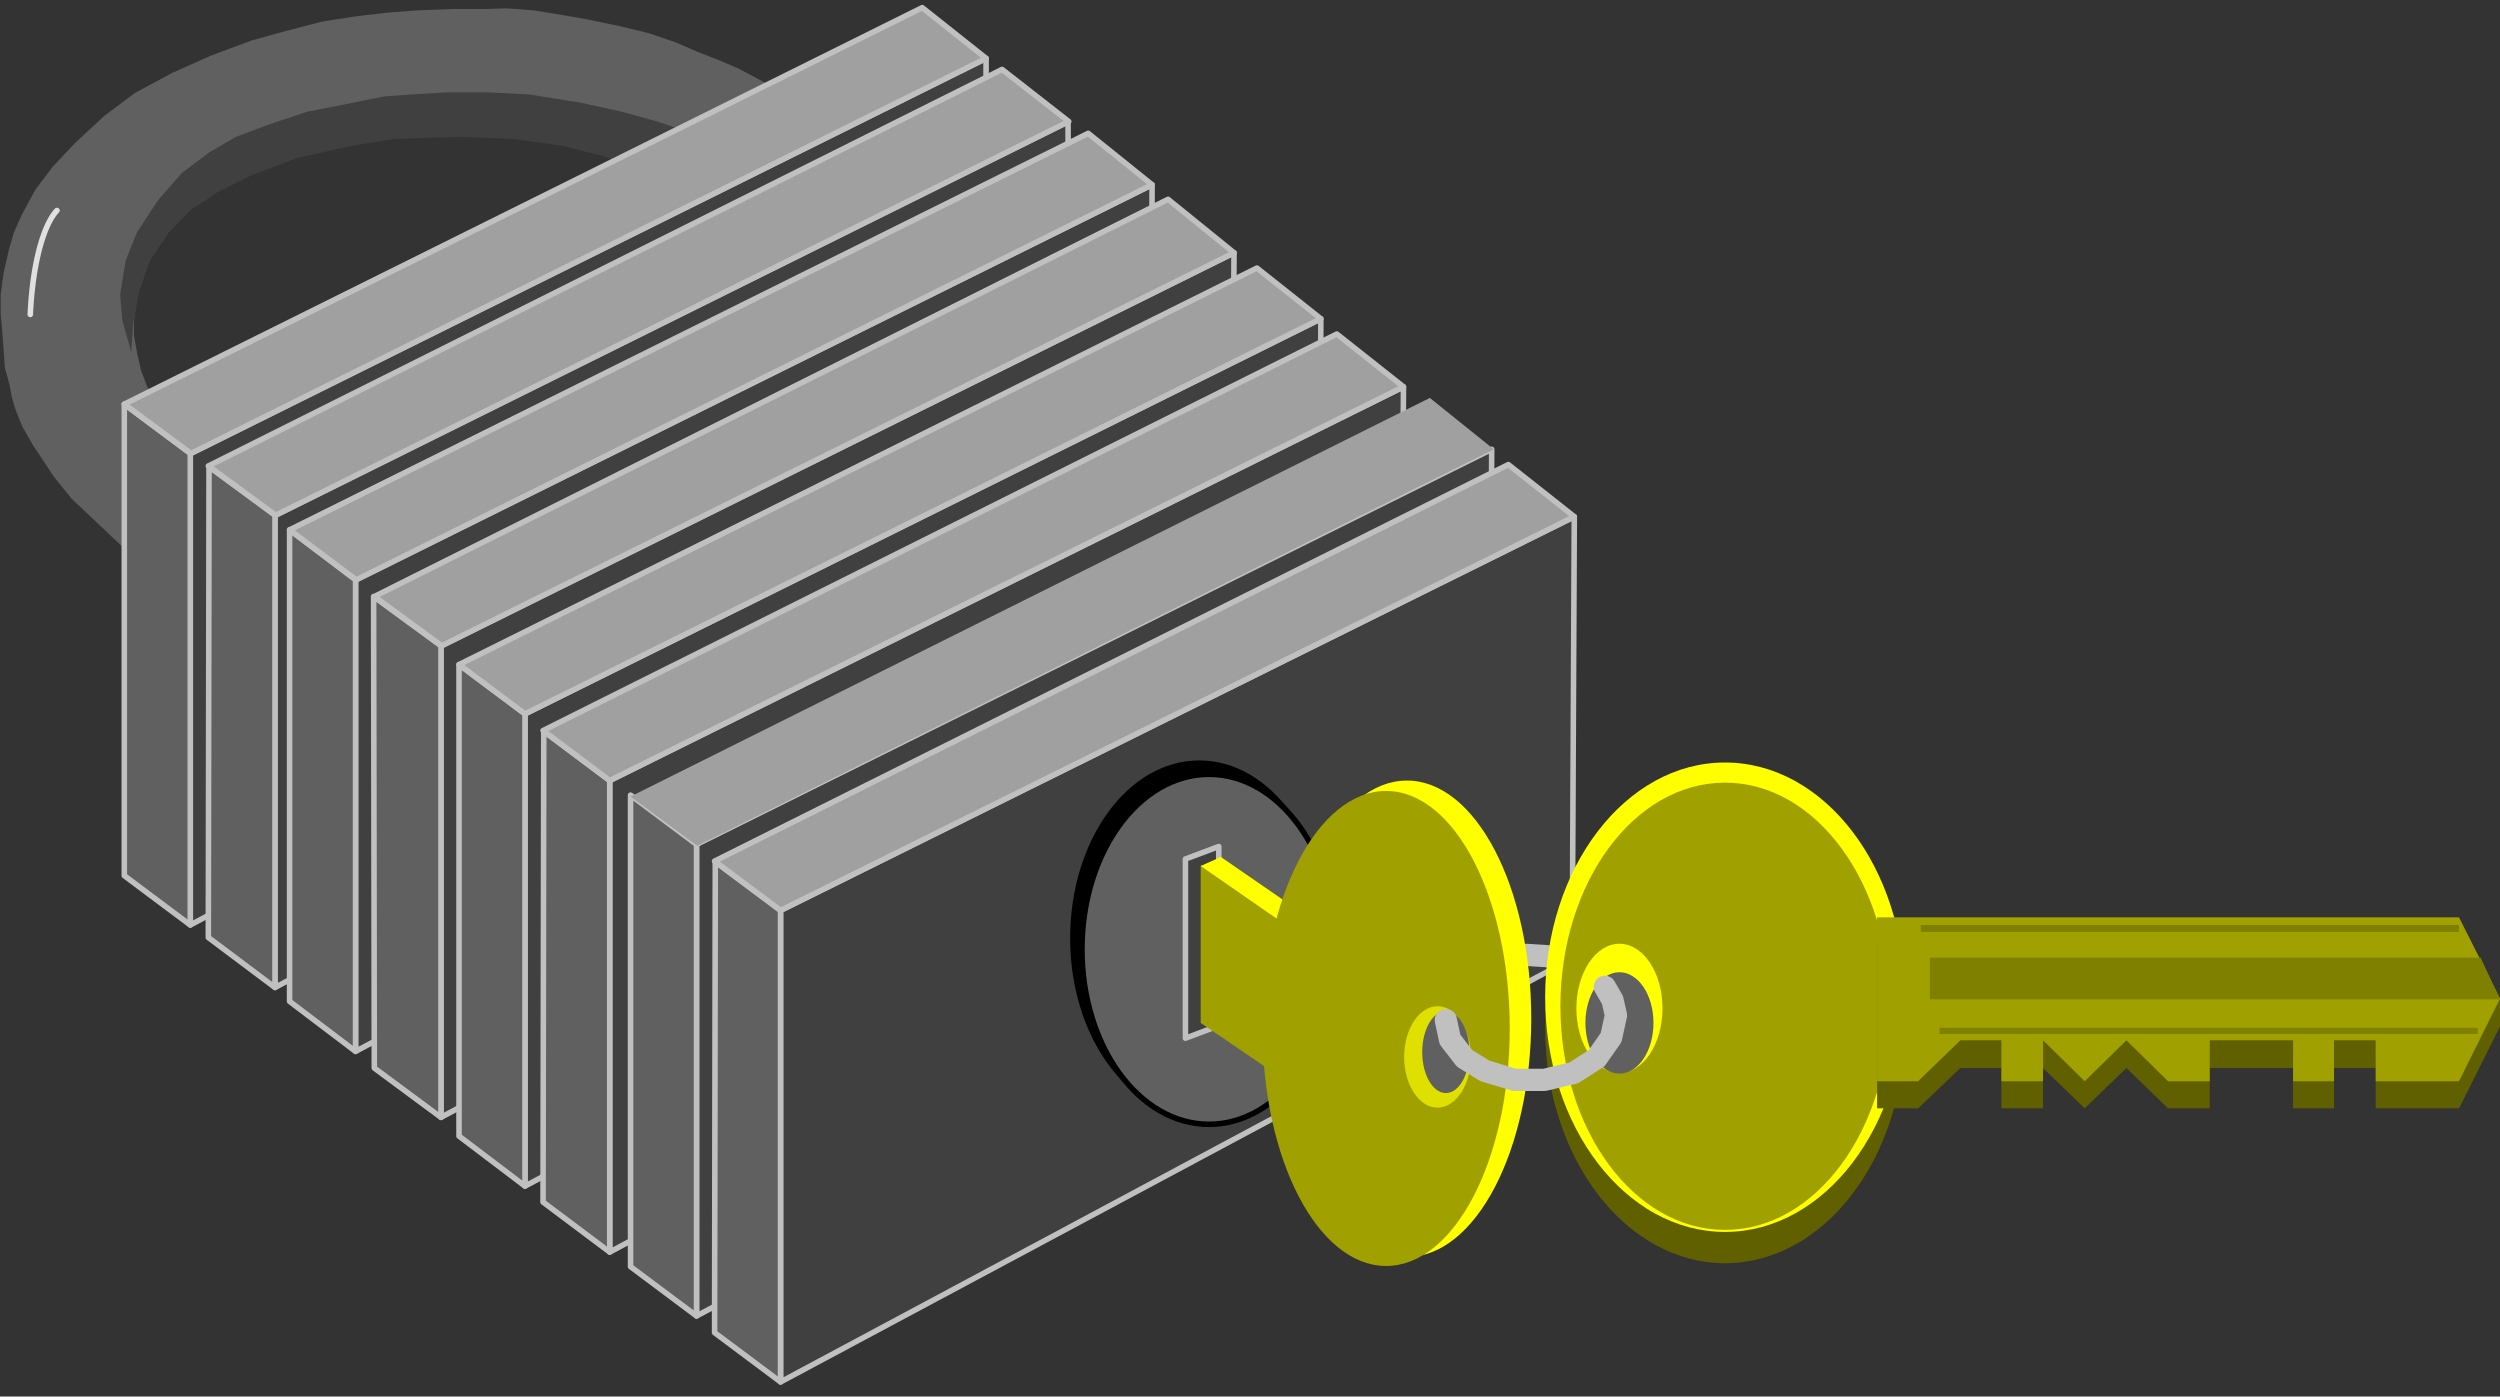
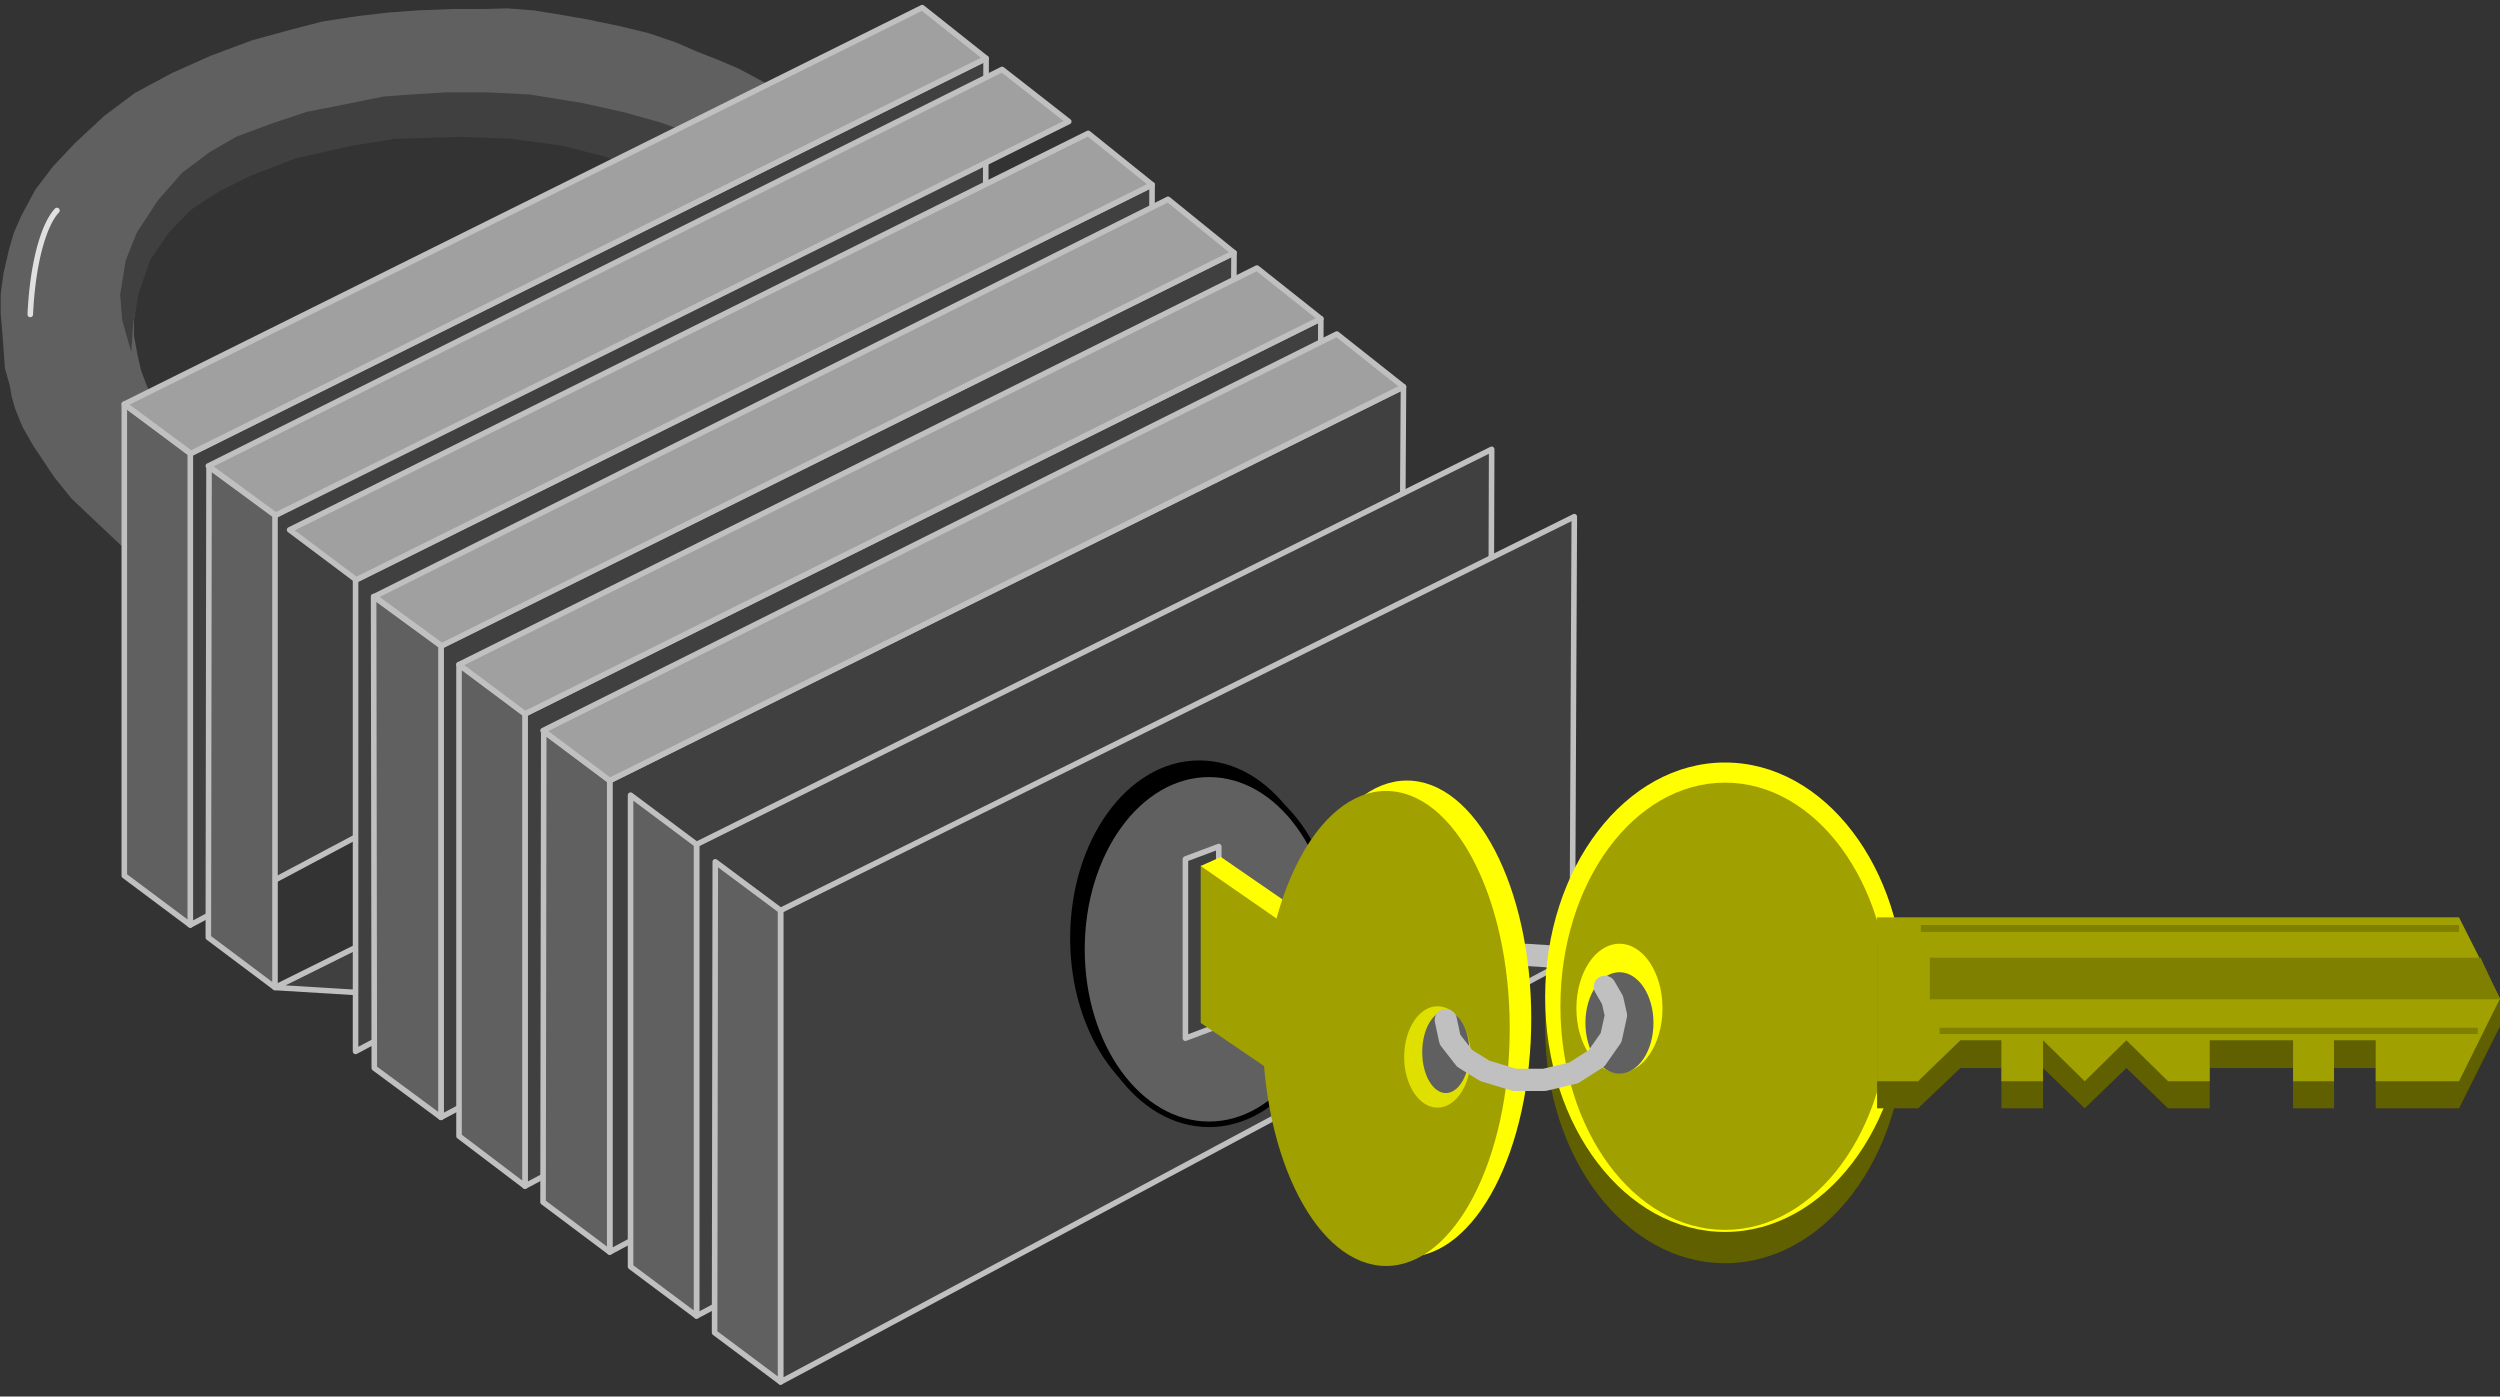
<svg xmlns="http://www.w3.org/2000/svg" width="600" height="335.167" fill-rule="evenodd" stroke-linecap="round" preserveAspectRatio="none" viewBox="0 0 3600 2011">
  <rect x="0" y="0" width="3600" height="2011" fill="#333333" stroke="none" />
  <style>.brush1{fill:#606060}.pen1{stroke:none}.brush2{fill:#404040}.pen3{stroke:silver;stroke-width:8;stroke-linejoin:round}.brush4{fill:#a0a0a0}.pen4,.pen5{stroke:#000;stroke-width:8;stroke-linejoin:round}.pen5{stroke:silver;stroke-width:32}.brush6{fill:#a0a000}.brush7{fill:#ff0}.brush8{fill:#606000}</style>
  <path d="m1169 168-62-46-43-23-28-12-33-13-30-13-38-13-41-10-48-10-46-8-31-5-39-3-33 1h-47l-50 2-40 3-44 5-52 8-50 13-51 14-59 22-56 25-54 29-44 33-42 39-32 34-25 33-20 37-11 25-7 24-8 35-4 30v28l2 22 2 27 2 29 7 25 3 17 5 17 10 25 16 28 30 45 25 31 73 69 102 84 190-96-205-148-15-18-10-13-14-19-12-20-9-24-5-22-5-27v-24l5-36 5-27 8-19 12-25 18-26 27-30 36-27 51-26 37-14 40-15 36-9 23-4 29-8 25-5 40-3 25-1 30-5 30 2h21l52 4 52 6 38 7 25 8 30 9 29 10 20 8 21 9 32 13z" class="pen1 brush1" />
  <path d="m1157 173-188 95-43-22-57-21-59-15-72-10-76-3-94 3-62 10-80 18-65 25-48 24-38 25-32 33-27 40-16 46-8 43-3 43-13-46-3-37 8-49 16-40 30-46 35-40 40-30 38-22 48-18 54-18 51-10 59-12 40-3 51-3h60l59 3 75 12 59 13 54 15 43 15 8 3 19-21 27-15 27-13h43z" class="pen1 brush2" />
  <path fill="none" d="M82.013 303.133a56.5 186 0 0 0-38.406 149.676" style="stroke:#e0e0e0;stroke-width:8;stroke-linejoin:round" />
  <path d="M274 1332V653L1420 84l-2 640z" class="pen3 brush2" />
  <path d="m179 582 95 71v679l-95-71z" class="pen3 brush1" />
  <path d="m179 582 96 71L1420 84l-92-73z" class="pen3 brush4" />
-   <path d="M396 1422V742l1142-567 2 637z" class="pen3 brush2" />
+   <path d="M396 1422l1142-567 2 637z" class="pen3 brush2" />
  <path d="m301 672 95 70v680l-96-72z" class="pen3 brush1" />
  <path d="m300 671 97 71 1142-567-96-75z" class="pen3 brush4" />
  <path d="M512 1514V835l1147-569-2 640z" class="pen3 brush2" />
-   <path d="m417 763 95 72v679l-95-72z" class="pen3 brush1" />
  <path d="m417 763 96 72 1146-569-92-74z" class="pen3 brush4" />
  <path d="M635 1609V930l1142-566-4 636z" class="pen3 brush2" />
  <path d="m538 859 97 71v679l-96-71z" class="pen3 brush1" />
  <path d="m539 859 97 71 1141-566-95-77z" class="pen3 brush4" />
  <path d="M756 1708v-680l1146-569-2 641z" class="pen3 brush2" />
  <path d="m661 957 95 71v680l-95-72z" class="pen3 brush1" />
  <path d="m661 957 95 71 1146-569-92-73z" class="pen3 brush4" />
  <path d="M878 1803v-679l1143-567-4 636z" class="pen3 brush2" />
  <path d="m783 1053 95 71v679l-96-72z" class="pen3 brush1" />
  <path d="m782 1052 96 72 1143-567-96-76z" class="pen3 brush4" />
  <path d="M1003 1895v-679l1145-569-2 640z" class="pen3 brush2" />
  <path d="m908 1145 95 71v679l-95-71z" class="pen3 brush1" />
-   <path d="m908 1147 96 71 1147-571-92-74z" class="pen1 brush4" />
  <path d="M1124 1990v-679l1143-567-3 636z" class="pen3 brush2" />
  <path d="m1030 1241 94 70v679l-95-71z" class="pen3 brush1" />
-   <path d="m1029 1240 95 71 1143-567-95-75z" class="pen3 brush4" />
  <ellipse cx="1727" cy="1351" class="pen4" rx="182" ry="252" style="fill:#000" />
  <ellipse cx="1741" cy="1367" class="pen4 brush1" rx="183" ry="252" />
  <path d="m1707 1237 48-18v258l-48 18z" class="pen3 brush2" />
  <path fill="none" d="m2080 1456 11-25 20-23 28-18 26-10 33-5 31 2 33 10 18 9 19 14" class="pen5" />
  <path d="M1729 1246v227l382 260v-224z" class="pen1 brush6" />
  <path d="m1729 1247 381 264 31-13-383-264z" class="pen1 brush7" />
  <path d="m2108 1509 32-13v224l-32 11z" class="pen1 brush8" />
  <ellipse cx="2026" cy="1467" class="pen1 brush7" rx="179" ry="343" />
  <ellipse cx="1996" cy="1481" class="pen1 brush6" rx="178" ry="342" />
  <ellipse cx="2070" cy="1522" class="pen1" rx="48" ry="73" style="fill:#e0e000" />
  <ellipse cx="2082" cy="1515" class="pen1 brush1" rx="34" ry="59" />
  <ellipse cx="2484" cy="1480" class="pen1 brush8" rx="259" ry="339" />
  <ellipse cx="2484" cy="1436" class="pen1 brush7" rx="259" ry="338" />
  <ellipse cx="2484" cy="1449" class="pen1 brush6" rx="237" ry="322" />
  <ellipse cx="2332" cy="1452" class="pen1 brush7" rx="62" ry="93" />
  <ellipse cx="2332" cy="1473" class="pen1 brush1" rx="49" ry="73" />
  <path d="m2703 1359 897 79v40l-59 118h-120v-58h-60v58h-59v-58h-120v58h-60l-60-58-60 58-60-58v58h-60v-58h-59l-61 58h-59z" class="pen1 brush8" />
  <path d="M2703 1321h838l59 117-59 119h-120v-59h-60v59h-59v-59h-120v59h-60l-60-59-60 59-60-59v59h-60v-59h-59l-61 59h-59z" class="pen1 brush6" />
  <path d="M2779 1379h793l28 60h-821zm14 110v-9h775v9zm-27-147v-10h775v10z" class="pen1" style="fill:olive" />
  <path fill="none" d="m2082 1469 6 28 21 27 29 18 43 13h43l42-10 33-21 21-30 7-32-5-22-11-19" class="pen5" />
</svg>